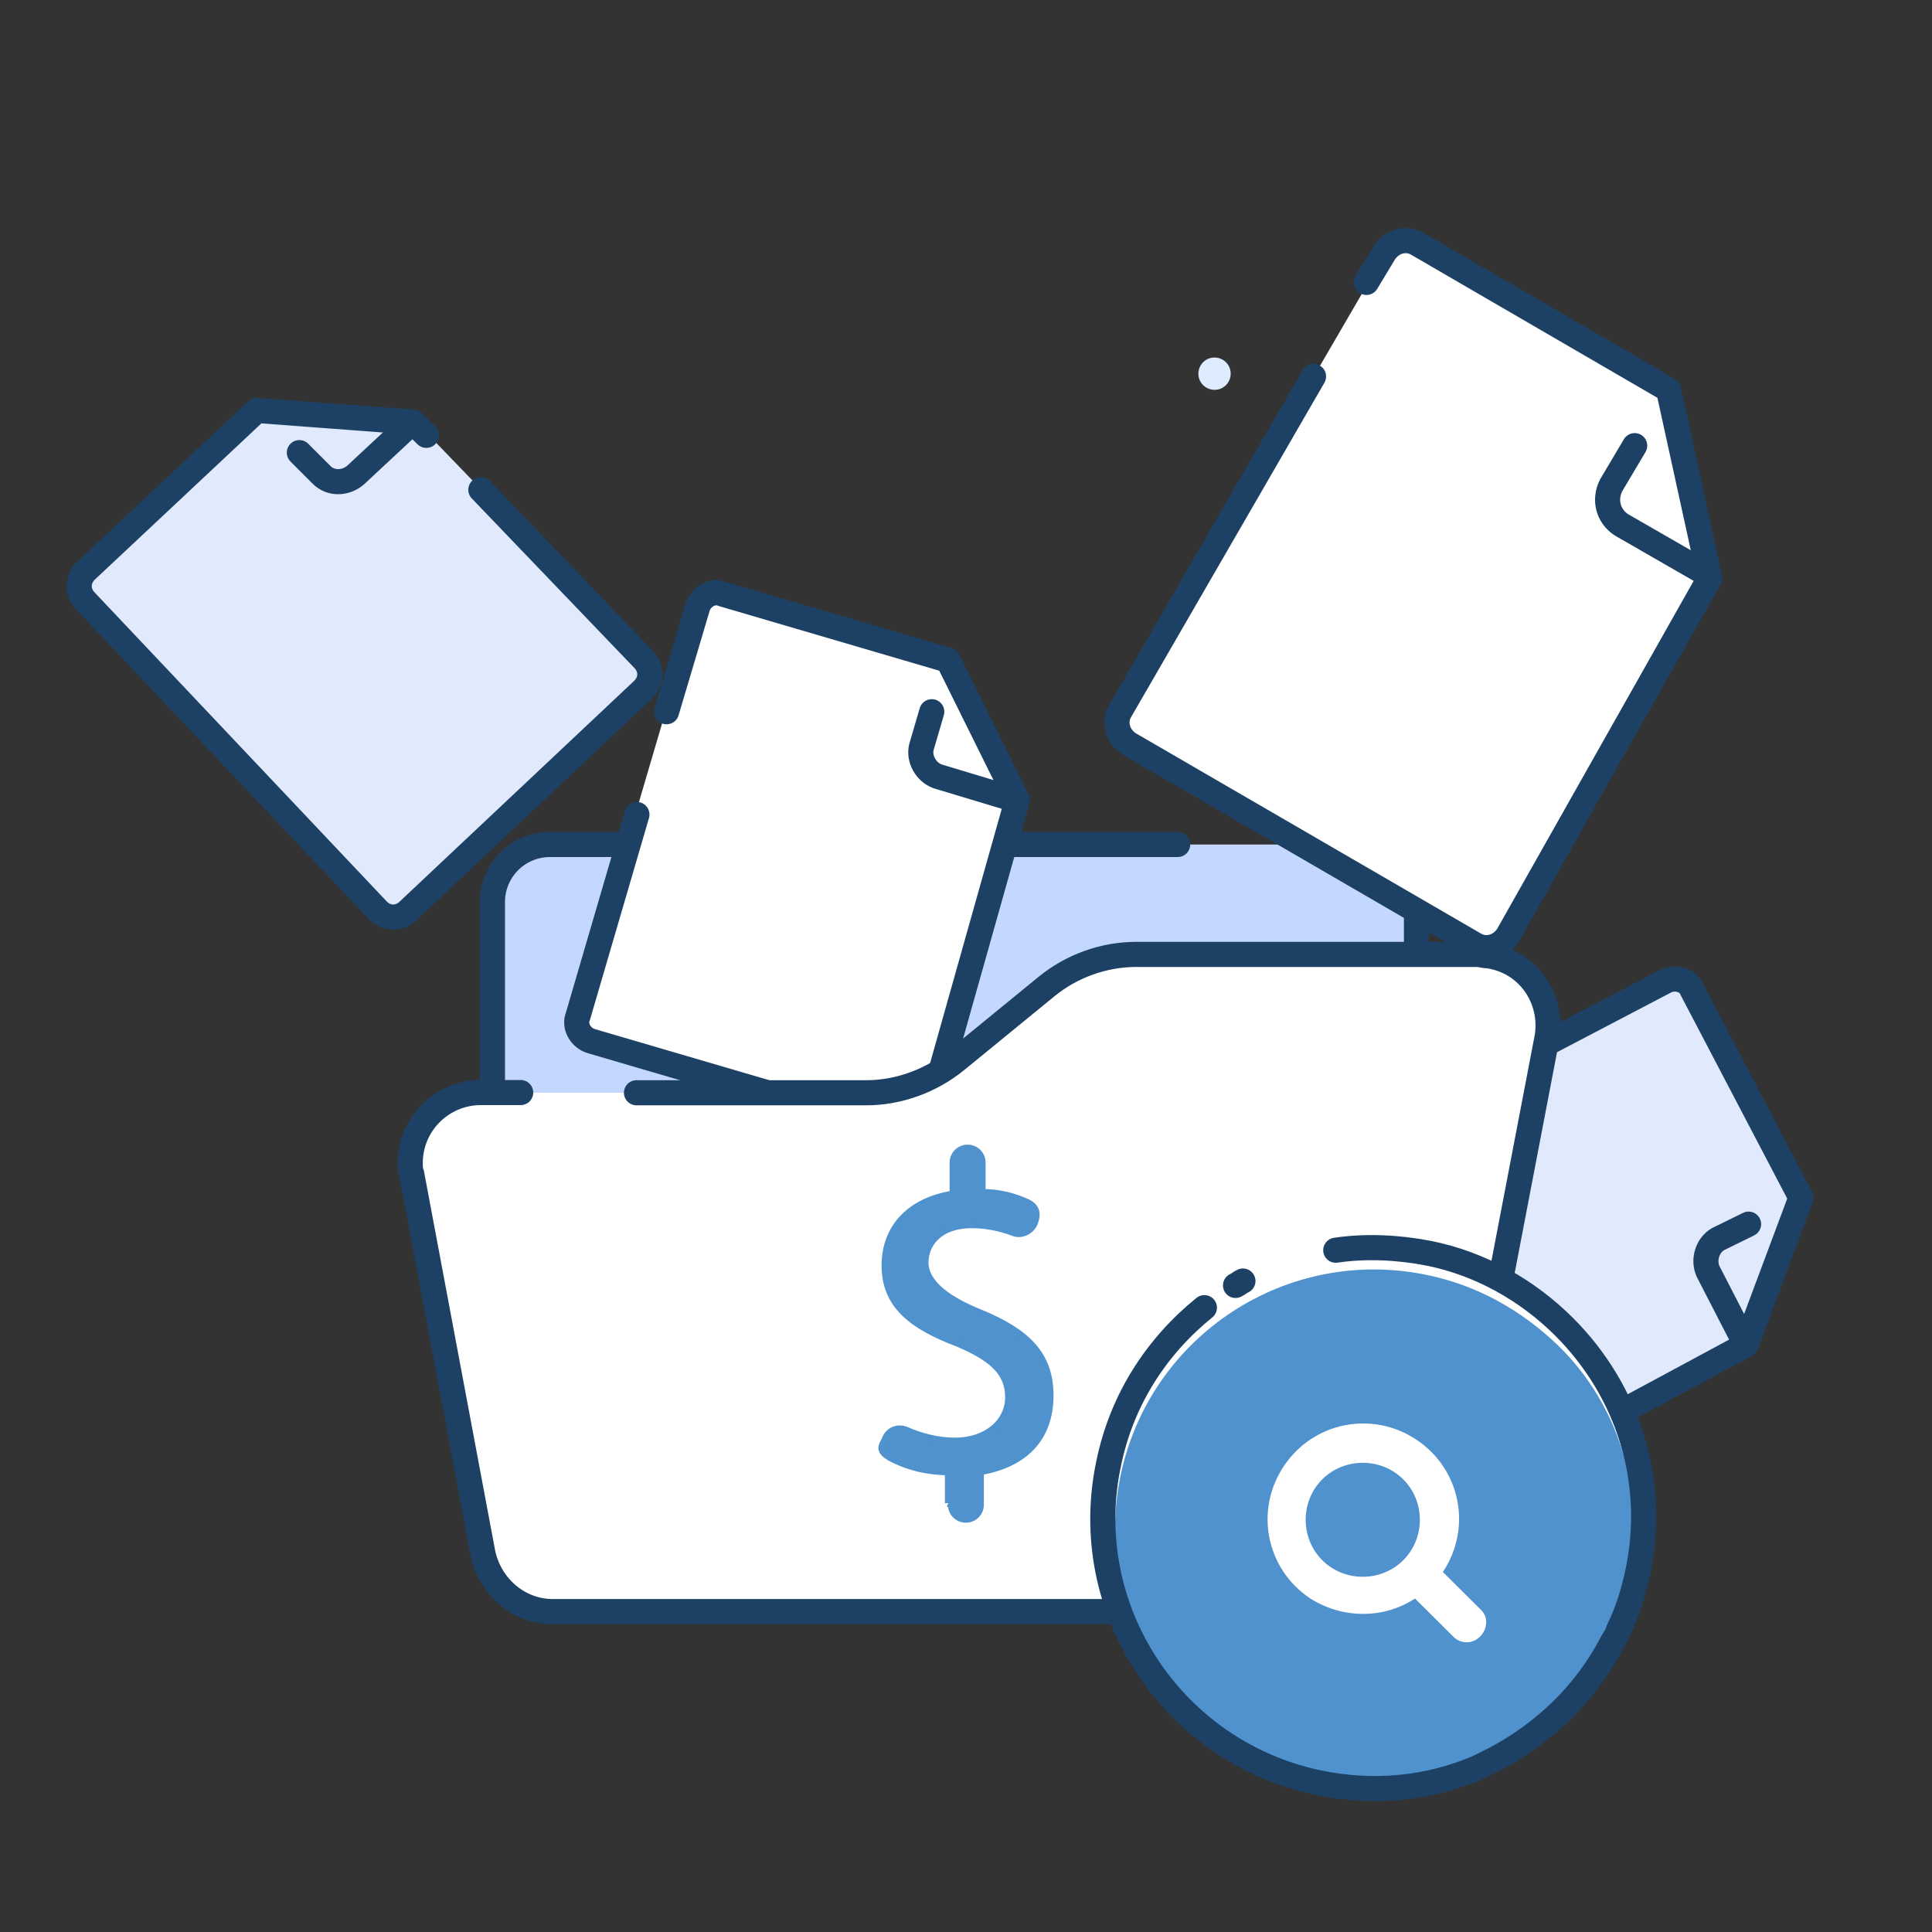
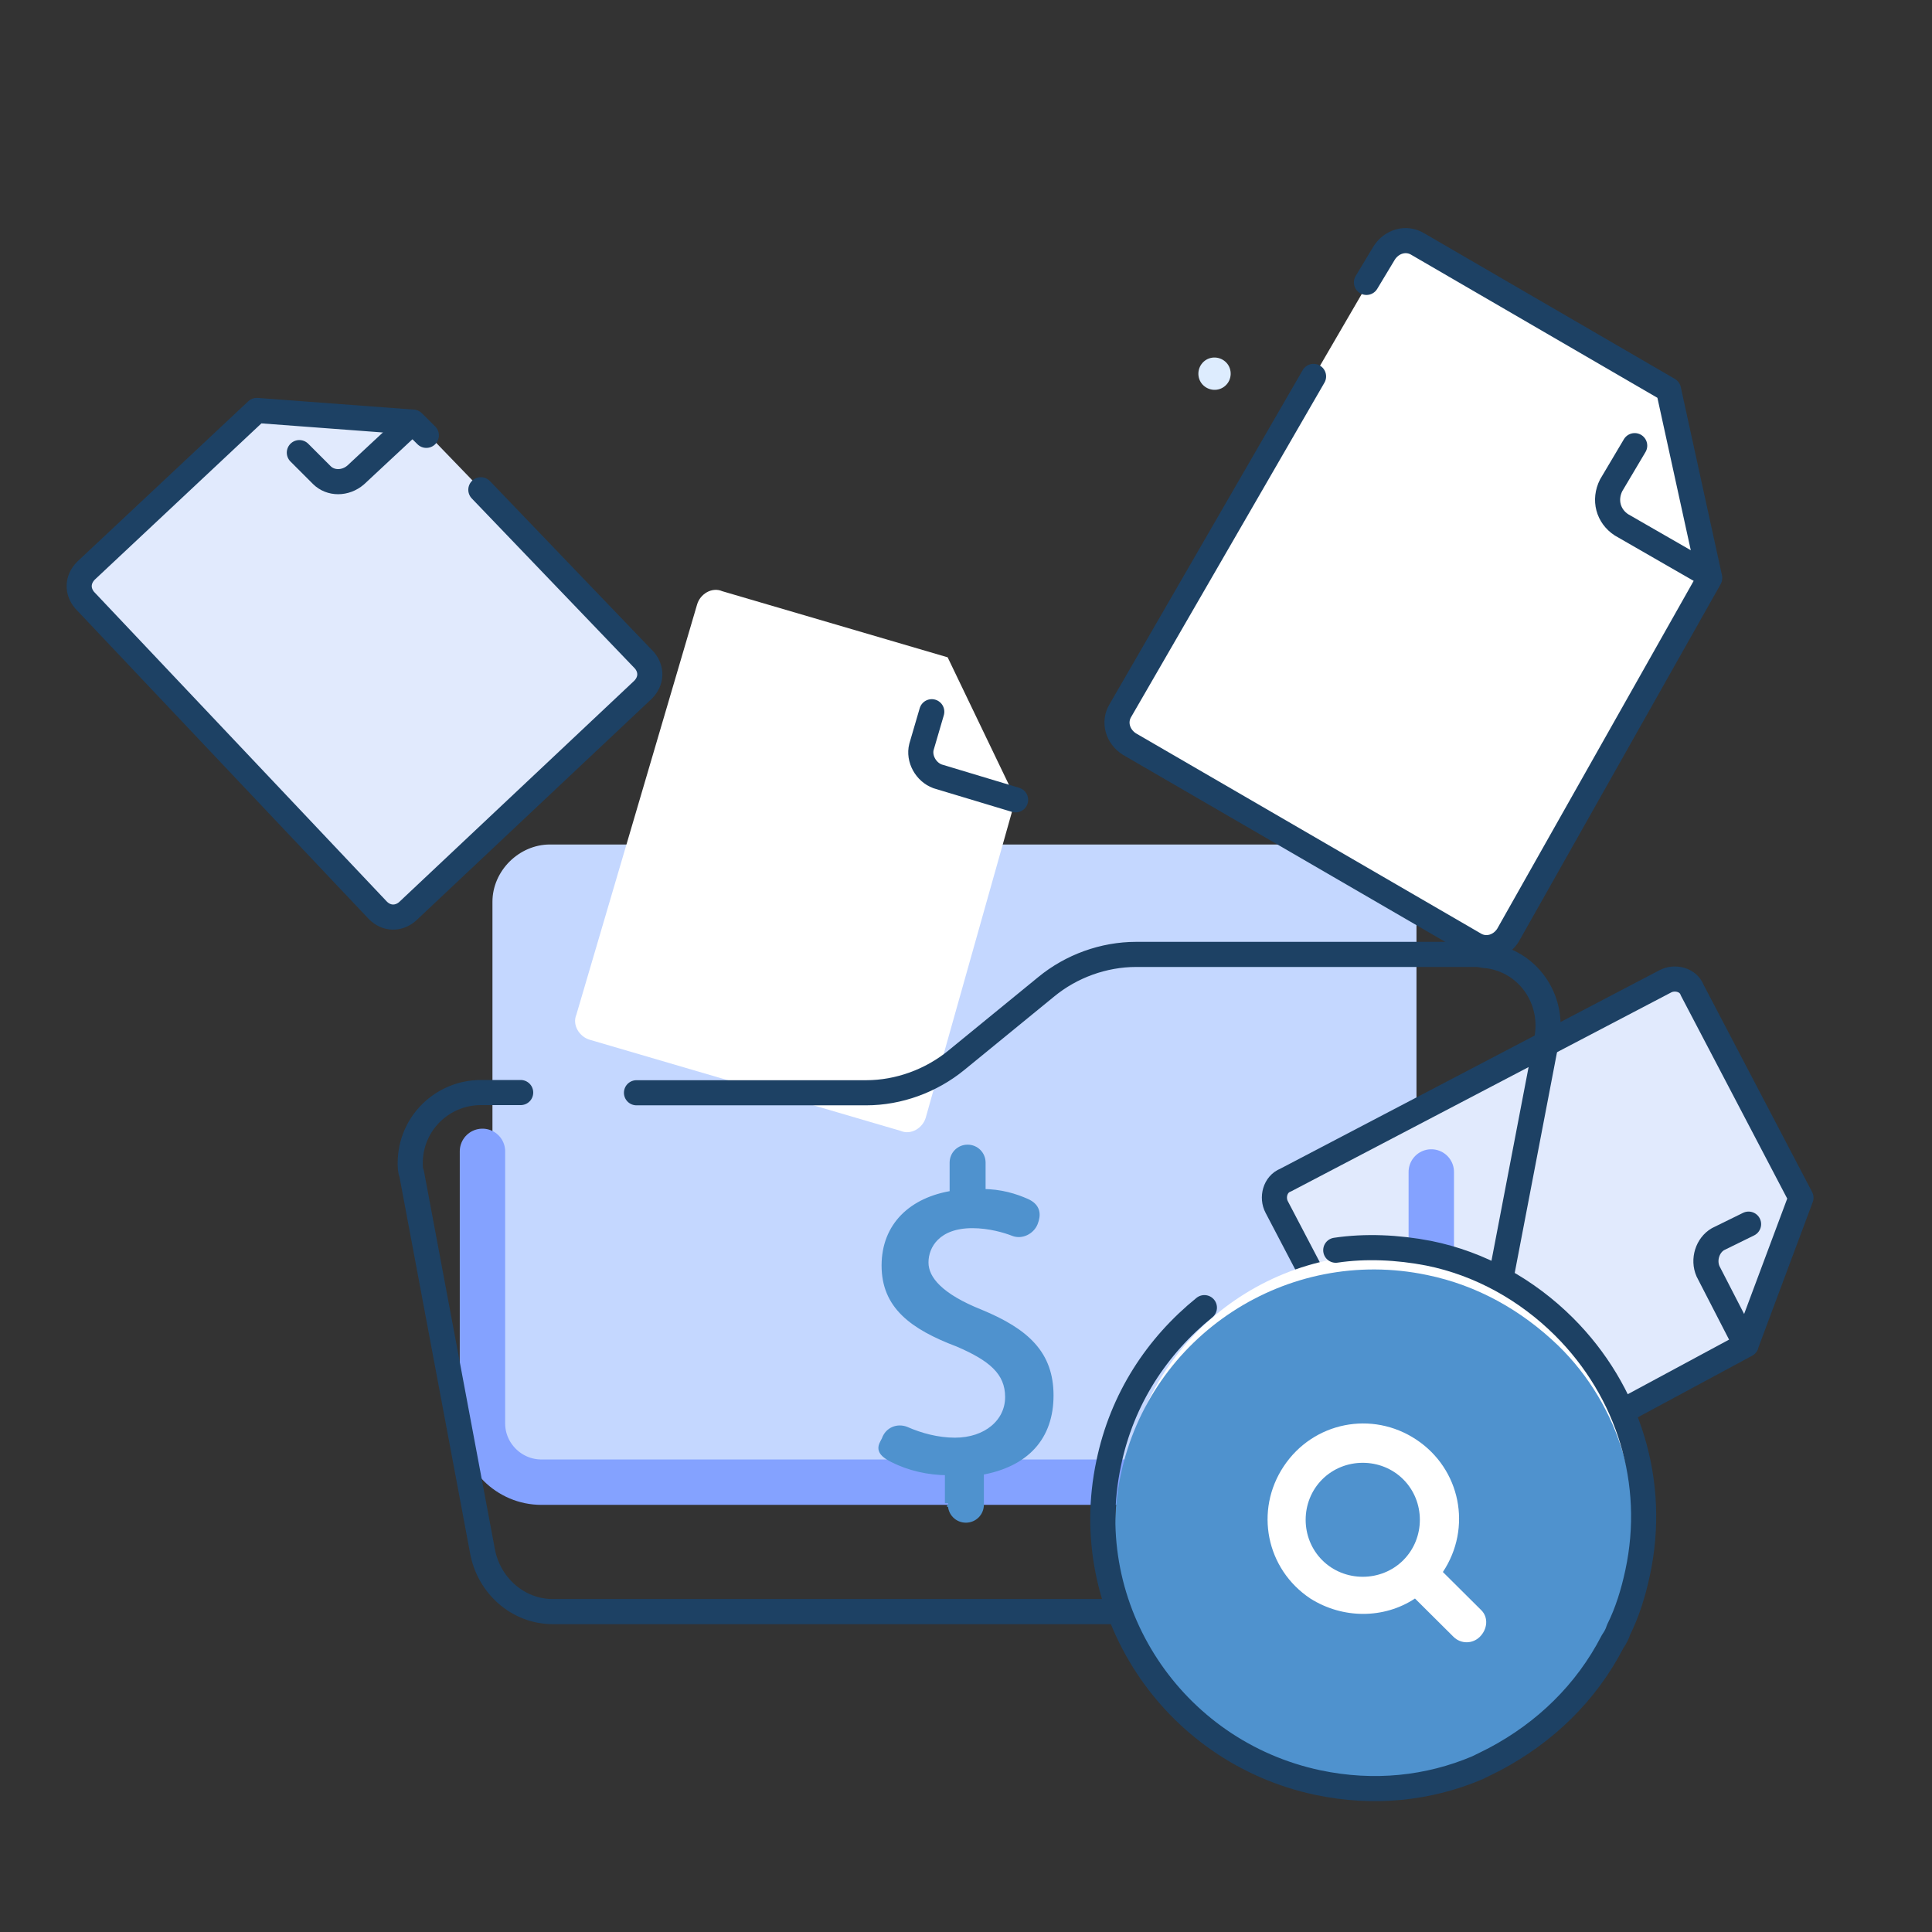
<svg xmlns="http://www.w3.org/2000/svg" id="Layer_1" viewBox="0 0 180 180">
  <rect x="0" y="0" width="180" height="180" fill="#333333" stroke="none" />
  <g id="Layer_1-2">
    <path d="M51.24,78.68h75.37c2.89,0,5.36,2.34,5.36,5.34v47.41c0,2.88-2.34,5.34-5.36,5.34H51.24c-2.89,0-5.36-2.34-5.36-5.34v-47.41c0-2.88,2.47-5.34,5.36-5.34Z" fill="#c4d7ff" />
-     <path d="M122.35,78.68h4.26c2.89,0,5.36,2.34,5.36,5.34v47.41c0,2.88-2.34,5.34-5.36,5.34H51.24c-2.89,0-5.36-2.34-5.36-5.34v-47.41c0-2.88,2.34-5.34,5.36-5.34h58.48" fill="none" stroke="#1d4164" stroke-linecap="round" stroke-linejoin="round" stroke-width="2.34" />
    <path d="M114.17,35.93c.61-.55.66-1.52.1-2.13-.57-.61-1.52-.66-2.13-.1s-.66,1.52-.1,2.13c.57.61,1.52.66,2.13.1Z" fill="#ddecfe" />
    <path d="M159.29,53.7l-18.8,33.29c-.69,1.09-2.06,1.5-3.15.82l-32.12-18.64c-1.09-.69-1.5-2.06-.82-3.15l24.7-42.46c.69-1.09,2.06-1.5,3.15-.82l23.34,13.56s3.71,17.4,3.71,17.4Z" fill="#fff" />
    <path d="M127.31,26.31l1.65-2.74c.69-1.09,2.06-1.5,3.15-.82l23.34,13.56,3.84,17.54-18.8,33.29c-.69,1.09-2.06,1.5-3.15.82l-32.12-18.64c-1.09-.69-1.5-2.06-.82-3.15l17.98-31.1" fill="none" stroke="#1d4164" stroke-linecap="round" stroke-linejoin="round" stroke-width="2.34" />
    <path d="M152.3,41.52l-2.19,3.69c-.69,1.37-.28,2.88.96,3.69l8.1,4.66" fill="none" stroke="#1d4164" stroke-linecap="round" stroke-linejoin="round" stroke-width="2.34" />
    <path d="M38.63,39.18l21.56,22.33c.69.82.69,1.91-.13,2.74l-21.97,20.68c-.82.69-1.93.69-2.74-.13l-27.32-28.9c-.69-.82-.69-1.91.13-2.74l15.92-14.93,14.55.96h0Z" fill="#e1eafd" />
    <path d="M44.8,45.63l15.24,15.89c.69.82.69,1.91-.13,2.74l-21.97,20.68c-.82.69-1.93.69-2.74-.13L7.88,55.91c-.69-.82-.69-1.91.13-2.74l15.92-14.93,14.55,1.09,1.24,1.23" fill="none" stroke="#1d4164" stroke-linecap="round" stroke-linejoin="round" stroke-width="2.34" />
    <path d="M27.89,42.17l2.09,2.09c.82.82,2.19.82,3.15,0l5.28-4.92" fill="none" stroke="#1d4164" stroke-linecap="round" stroke-linejoin="round" stroke-width="2.34" />
    <path d="M94.63,74.4l-8.38,29.73c-.28.96-1.37,1.65-2.34,1.23l-28.97-8.49c-.96-.28-1.65-1.37-1.24-2.34l11.25-38.22c.28-.96,1.37-1.65,2.34-1.23l21,6.16,6.32,13.15h.01Z" fill="#fff" />
-     <path d="M62.1,66.31l2.89-9.72c.28-.96,1.37-1.65,2.34-1.24l21,6.16,6.45,13.02-8.38,29.73c-.28.96-1.37,1.65-2.34,1.23l-28.97-8.49c-.96-.28-1.65-1.37-1.24-2.34l5.49-18.77" fill="none" stroke="#1d4164" stroke-linecap="round" stroke-linejoin="round" stroke-width="2.34" />
    <path d="M86.81,66.31l-.96,3.28c-.28,1.09.41,2.34,1.5,2.74l7.27,2.19" fill="none" stroke="#1d4164" stroke-linecap="round" stroke-linejoin="round" stroke-width="2.34" />
    <path d="M162.69,125.28l-27.26,14.68c-.88.47-2.15.16-2.51-.82l-13.97-26.68c-.47-.88-.16-2.13.82-2.51l35.38-18.52c.89-.47,2.15-.16,2.51.82l10.13,19.34-5.11,13.68h.01Z" fill="#e1eafd" />
    <path d="M162.69,125.28l-27.26,14.68c-.88.47-2.15.16-2.51-.82l-13.97-26.68c-.47-.88-.16-2.13.82-2.51l35.38-18.52c.89-.47,2.15-.16,2.51.82l10.13,19.34-5.11,13.68h.01Z" fill="none" stroke="#1d4164" stroke-linecap="round" stroke-linejoin="round" stroke-width="2.34" />
    <path d="M162.91,114.05l-2.85,1.4c-.98.57-1.4,1.91-.93,2.99l3.47,6.74" fill="none" stroke="#1d4164" stroke-linecap="round" stroke-linejoin="round" stroke-width="2.34" />
    <path d="M133.35,109.19v23.43c0,3.02-2.47,5.47-5.49,5.47H50.44c-3.02,0-5.49-2.47-5.49-5.47v-25.35" fill="none" stroke="#84a2ff" stroke-linecap="round" stroke-linejoin="round" stroke-width="4.23" />
-     <path d="M137.74,88.92h-31.72c-3.02,0-6.04,1.09-8.38,3.02l-8.38,6.85c-2.34,1.91-5.36,3.02-8.38,3.02h-36.11c-3.58,0-6.58,2.88-6.58,6.58,0,.28,0,.69.13.96l6.58,35.07c.55,3.28,3.3,5.75,6.58,5.75h76.87c3.3,0,6.04-2.34,6.58-5.62l9.19-47.95c.55-3.56-1.78-6.99-5.49-7.53-.28-.13-.69-.13-.96-.13l.04-.03Z" fill="#fff" />
    <path d="M48.51,101.79h-3.71c-3.58,0-6.58,2.88-6.58,6.58,0,.28,0,.69.13.96l6.58,35.07c.55,3.28,3.3,5.75,6.58,5.75h76.87c3.3,0,6.04-2.34,6.58-5.62l9.19-47.95c.55-3.56-1.78-6.99-5.49-7.53-.41,0-.69-.13-1.09-.13h-31.72c-3.02,0-6.04,1.09-8.38,3.02l-8.38,6.85c-2.34,1.91-5.36,3.02-8.38,3.02h-21.41" fill="none" stroke="#1d4164" stroke-linecap="round" stroke-linejoin="round" stroke-width="2.34" />
    <path d="M152.31,145.93c-.41,1.78-.96,3.43-1.65,5.06-.13.41-.28.69-.55,1.09-2.34,4.52-6.04,8.22-10.57,10.41-.55.28-1.09.55-1.5.69-4.39,1.78-9.34,2.47-14.27,1.37-13.03-2.74-21.41-15.49-18.67-28.49,2.74-13.02,15.51-21.37,28.55-18.64,4.67.96,8.79,3.28,12.22,6.58,5.63,5.62,8.1,13.97,6.45,21.92Z" fill="#fff" />
    <path d="M151.62,147.3c-.41,1.78-.96,3.43-1.65,5.06-.13.41-.28.69-.55,1.09-2.34,4.52-6.04,8.22-10.57,10.41-.55.28-1.09.55-1.5.69-4.39,1.78-9.34,2.47-14.27,1.37-13.03-2.74-21.41-15.49-18.67-28.49,2.74-13.02,15.51-21.37,28.55-18.64,4.67.96,8.79,3.28,12.22,6.58,5.77,5.62,8.23,13.97,6.45,21.92Z" fill="#4f92ce" />
    <path d="M124.45,116.48c2.74-.41,5.77-.28,8.65.28,4.8.96,9.19,3.43,12.62,6.85,6.04,6.03,8.65,14.52,6.86,22.89-.41,1.91-.96,3.69-1.78,5.34-.13.41-.28.69-.55,1.09-2.47,4.8-6.32,8.49-10.98,10.96-.55.28-1.09.55-1.65.82-4.52,1.91-9.6,2.47-14.83,1.37-13.59-2.88-22.37-16.17-19.5-29.73,1.24-6.03,4.52-10.96,8.92-14.52" fill="none" stroke="#1d4164" stroke-linecap="round" stroke-linejoin="round" stroke-width="2.34" />
-     <path d="M115.11,119.76c.28-.13.41-.28.69-.41" fill="none" stroke="#1d4164" stroke-linecap="round" stroke-linejoin="round" stroke-width="2.34" />
    <path d="M138.01,150.02l-3.58-3.56c2.74-4.12,1.65-9.59-2.47-12.33s-9.6-1.65-12.35,2.47-1.65,9.59,2.47,12.33c3.02,1.91,6.86,1.91,9.75,0l3.58,3.56c.69.69,1.78.69,2.47,0s.82-1.78.13-2.47ZM123.19,145.36c-2.06-2.06-2.06-5.47,0-7.53,2.06-2.06,5.49-2.06,7.55,0,2.06,2.06,2.06,5.47,0,7.53s-5.49,2.06-7.55,0Z" fill="#fff" />
  </g>
  <path d="M88.38,140.05v-2.95c-1.92,0-3.69-.44-5.16-1.18-1.48-.74-1.03-1.18-.74-1.77h0c.3-.89,1.18-1.18,1.92-.89,1.33.59,2.95,1.03,4.57,1.03,2.95,0,5.02-1.77,5.02-4.13s-1.62-3.69-4.72-5.02c-4.28-1.62-6.79-3.54-6.79-7.23s2.51-6.05,6.34-6.64v-2.95c0-.74.59-1.33,1.33-1.33h0c.74,0,1.33.59,1.33,1.33v2.8c1.77,0,3.1.44,4.13.89s1.03,1.18.74,1.92h0c-.3.74-1.18,1.18-1.92.89s-2.21-.74-3.84-.74c-3.25,0-4.43,1.92-4.43,3.54s1.48,3.25,5.16,4.72c4.28,1.77,6.49,3.84,6.49,7.67s-2.21,6.34-6.49,7.08v3.1c0,.74-.59,1.33-1.33,1.33h0c-.74,0-1.33-.59-1.33-1.33l-.3-.15Z" fill="#4f92ce" stroke="#4f92ce" stroke-miterlimit="10" stroke-width=".69" />
</svg>